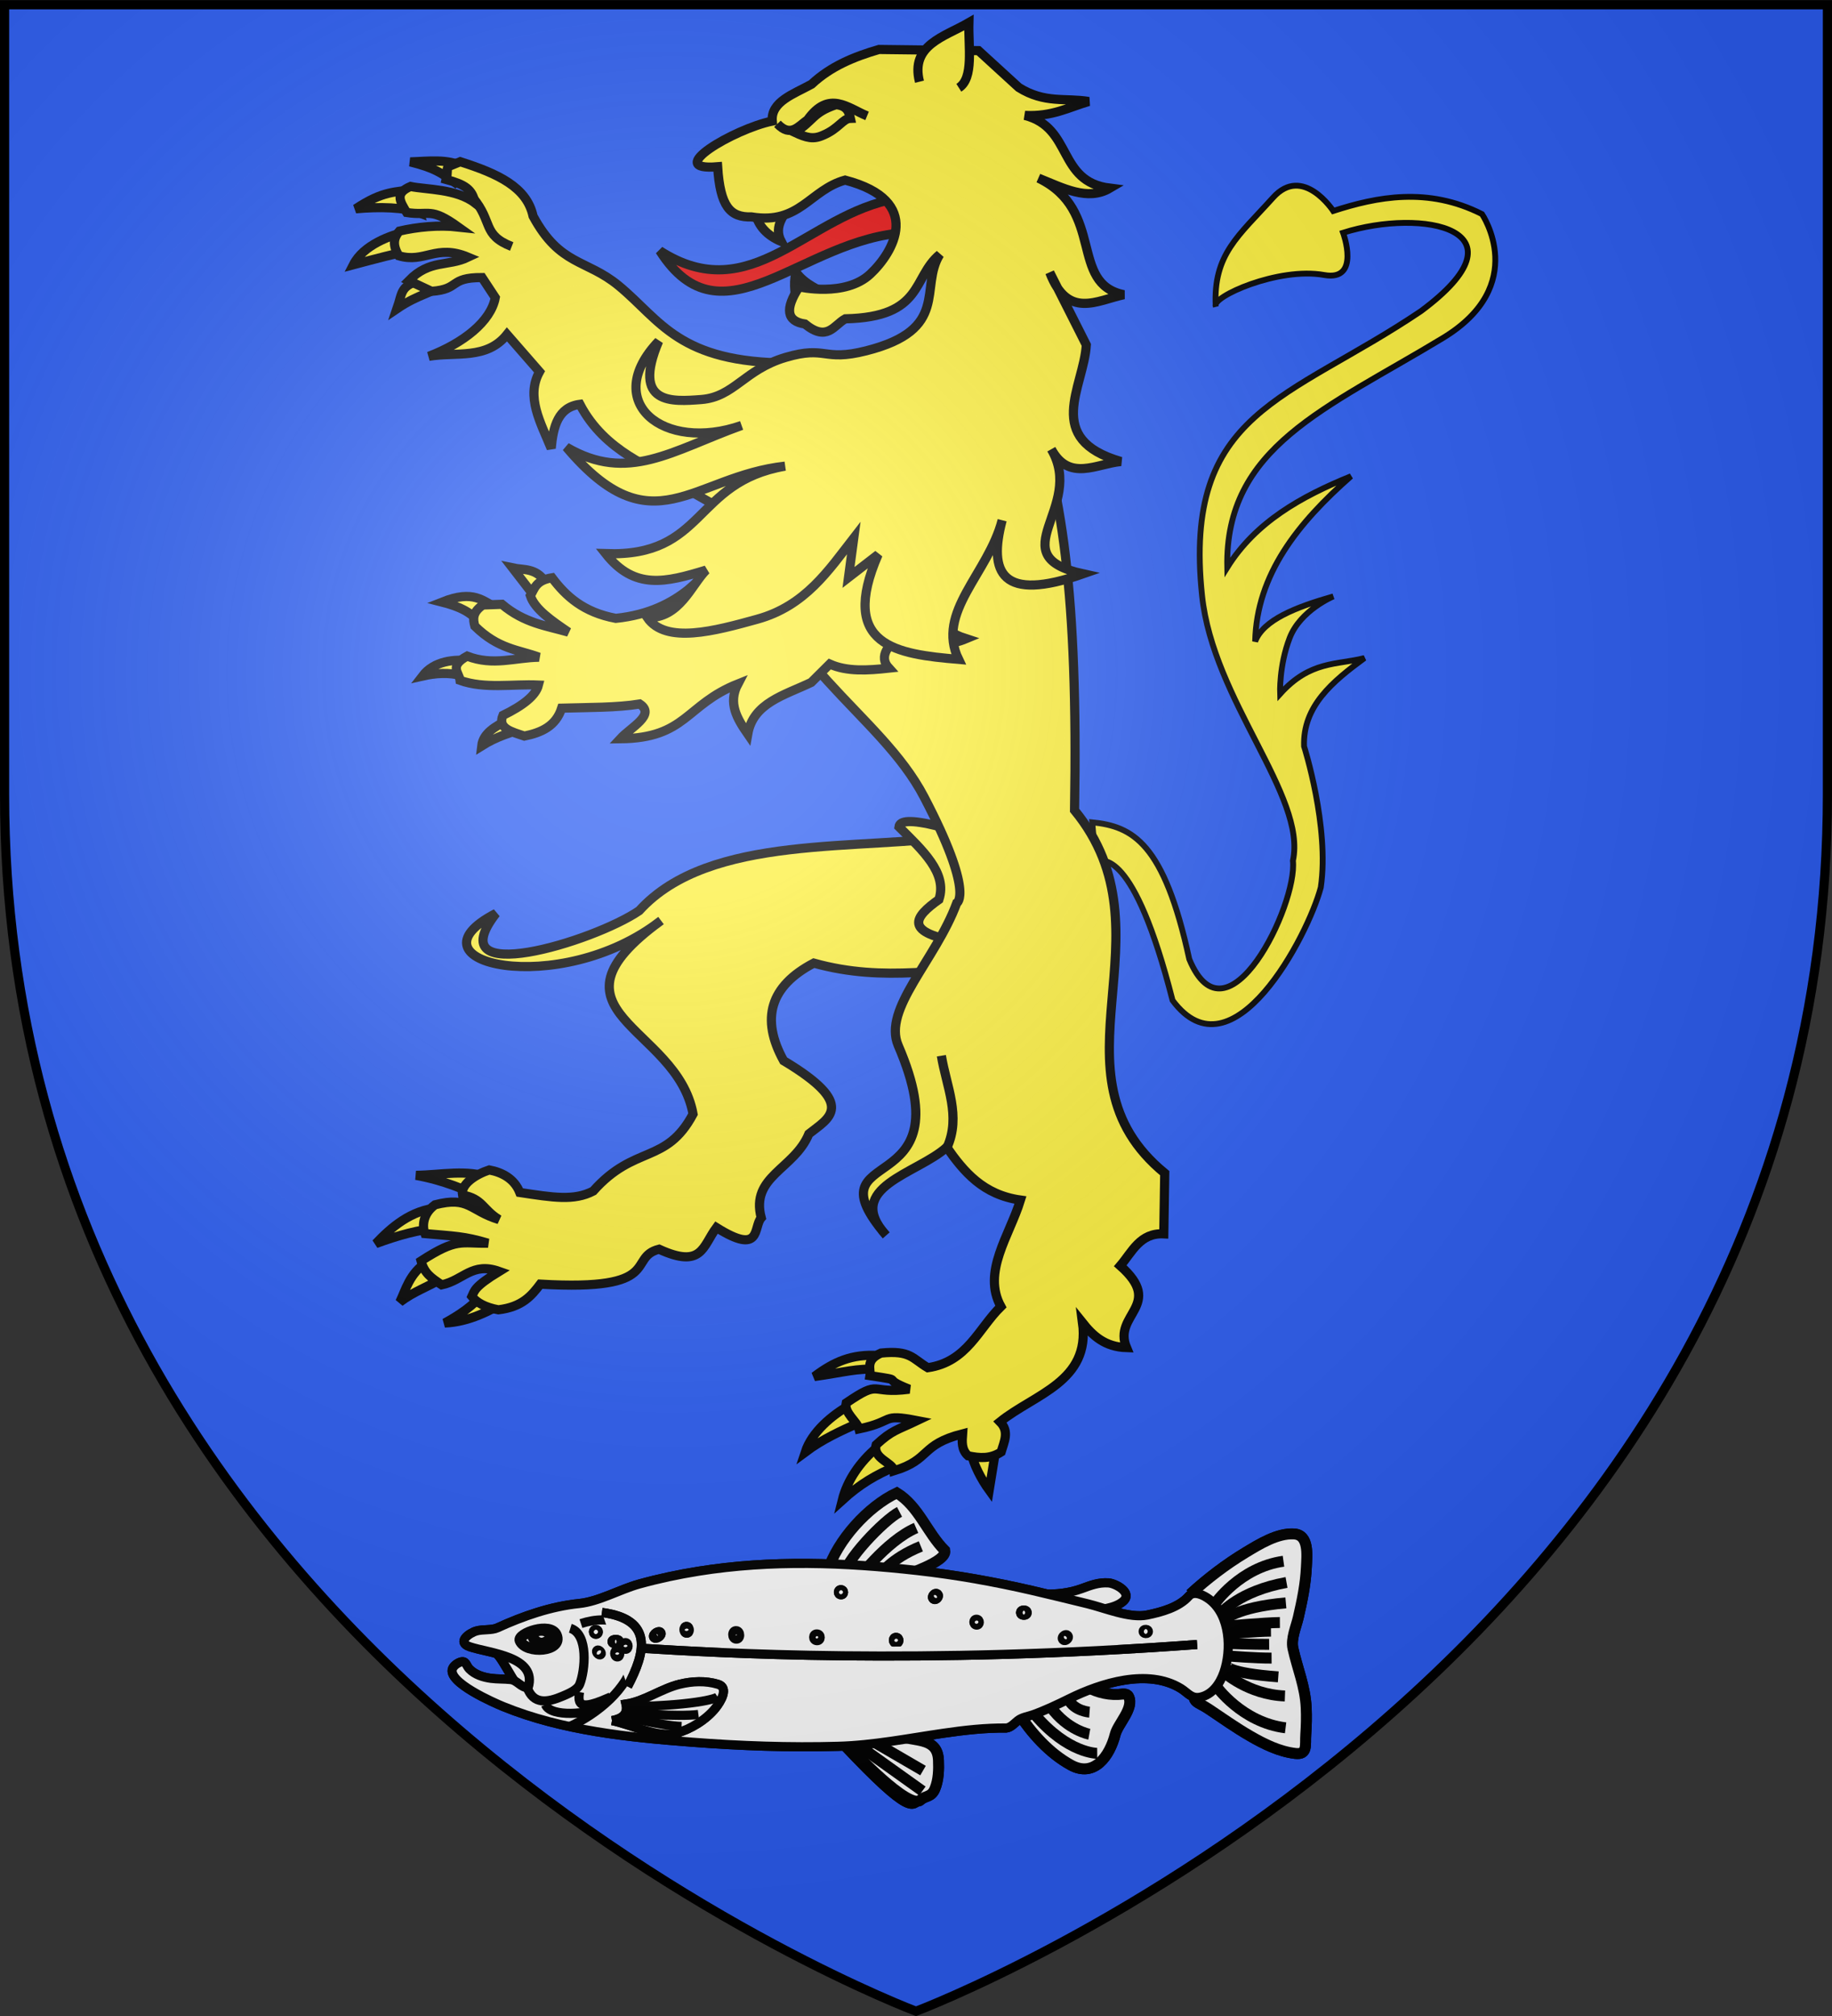
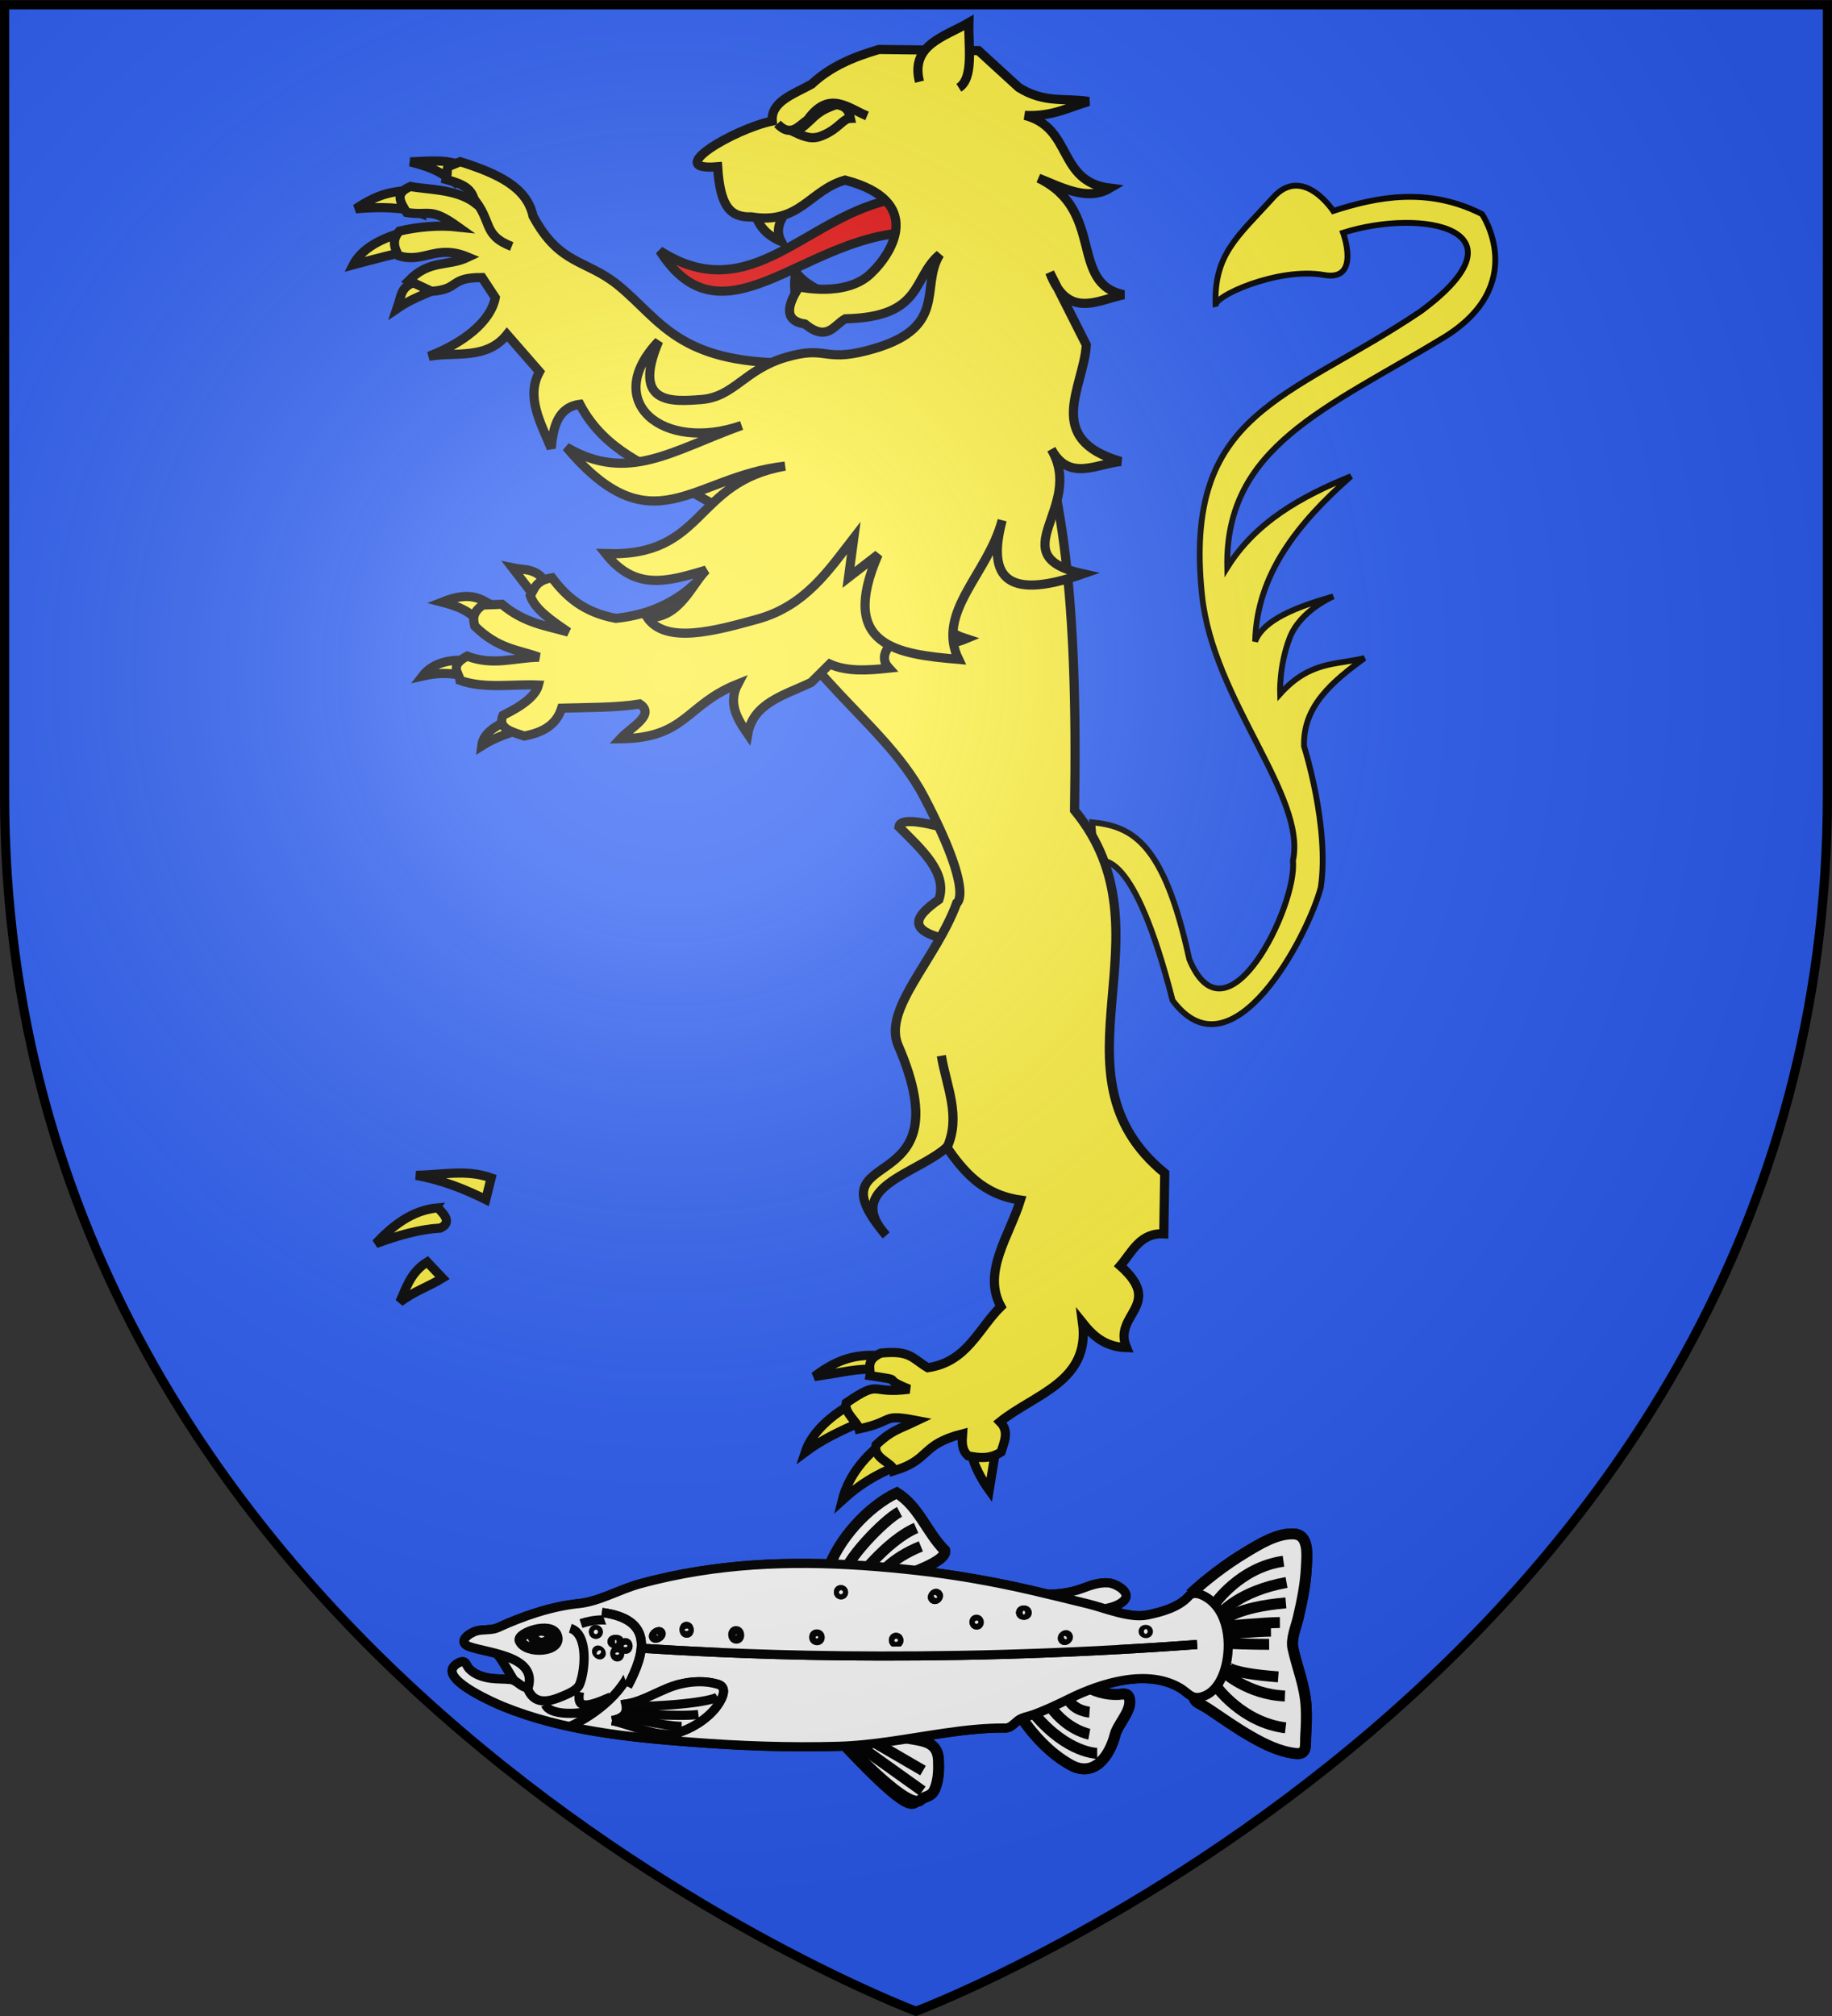
<svg xmlns="http://www.w3.org/2000/svg" xmlns:ns1="http://sodipodi.sourceforge.net/DTD/sodipodi-0.dtd" xmlns:ns2="http://www.inkscape.org/namespaces/inkscape" version="1.1" id="Calque_1" x="0px" y="0px" width="600px" height="660px" viewBox="0 0 600 660" enable-background="new 0 0 600 660" xml:space="preserve">
  <rect x="0" y="0" width="600" height="660" fill="#333333" stroke="none" />
  <path id="shield" fill="#2B5DF2" d="M1.5,1.555h597v258.5c0,286.2-298.5,398.391-298.5,398.391S1.5,546.255,1.5,260.055V1.555z" />
  <g id="Poisson">
    <g ns1:nodetypes="ccccccccccccccccccc">
      <path fill="#FFFFFF" stroke="#000000" stroke-width="3" d="M172.977,552.537c-2.444-0.039-3.542-2.451-5.785-2.693    c-2.121-0.231-4.263-0.107-6.388-0.392c-2.581-0.347-5.228-1.17-7.096-3.079c-1.073-1.098-1.03-2.832-2.906-2.239    c-0.974,0.308-2.182,1.153-2.576,2.098c-1.885,4.504,13.687,11.277,16.628,12.479c19.31,7.858,41.083,10.081,61.699,11.647    c15.932,1.219,32.007,1.809,47.988,1.353c11.544-0.323,23.001-2.616,34.403-4.271c6.845-0.993,13.729-1.784,20.657-1.715    c1.53-0.2,2.63-1.566,3.76-2.453c1.359-1.068,3.381-1.323,4.976-1.896c4.107-1.49,8.056-3.364,11.976-5.299    c10.241-5.057,25.608-9.927,36.401-3.331c2.346,1.435,3.492,3.516,6.459,2.866c3.942-0.857,6.391-4.48,7.649-8.061    c2.588-7.365,2.086-18.719-4.64-23.87c-1.858-1.424-5.107-3.083-6.821-1.147c-3.292,3.713-8.972,5.222-13.604,6.181    c-5.775,1.193-13.892-2.294-19.623-3.682c-6.053-1.469-12.098-2.975-18.163-4.371c-12.396-2.855-24.889-5.087-37.525-6.502    c-23.906-2.682-47.832-3.595-71.672,0.219c-6.563,1.049-13.076,2.428-19.484,4.209c-6.325,1.758-13.168,5.724-19.594,6.372    c-9.209,0.922-18.432,4.13-26.82,7.974c-1.84,0.841-4.801,0.409-6.84,1.012c-2.495,0.734-6.475,3.688-2.23,5.147    C160.189,541.278,176.127,542.2,172.977,552.537" />
    </g>
    <g transform="matrix(1.194,-9.047231e-3,9.047231e-3,1.194,-2.297,-15.551)">
      <g ns1:nodetypes="cccsc">
        <path fill="#FFFFFF" stroke="#000000" stroke-width="3" d="M225.544,445.572c2.754-8.514,11.173-17.671,19.158-21.372     c6.004,3.752,8.211,11,13.052,15.905c0.569,3.171-10.532,6.34-13.528,7.841" />
      </g>
      <g ns1:nodetypes="cc">
        <path fill="#FFFFFF" stroke="#000000" stroke-width="3" d="M229.901,447.227c0.071-4.189,11.16-15.593,15.506-17.808" />
      </g>
      <g ns1:nodetypes="cc">
        <path fill="#FFFFFF" stroke="#000000" stroke-width="3" d="M233.298,448.417c0,0,8.235-11.002,16.619-14.561" />
      </g>
      <g ns1:nodetypes="cc">
        <path fill="#FFFFFF" stroke="#000000" stroke-width="3" d="M239.787,446.753c0,0,3.006-4.509,11.399-7.836" />
      </g>
    </g>
    <g transform="matrix(1.194,-9.047231e-3,9.047231e-3,1.194,96.779,-272.568)">
      <g ns1:nodetypes="czzsc">
        <path fill="#FFFFFF" stroke="#000000" stroke-width="3" d="M61.617,675.817c-3.36,0.599-0.868,4.357,1.672,3.286     C66.575,677.712,64.223,675.363,61.617,675.817" />
      </g>
      <g ns1:nodetypes="cssssss">
        <path fill="#FFFFFF" stroke="#000000" stroke-width="3" d="M56.467,678.552c1.516,3.754,11.831,3.11,9.93-1.476     C64.895,673.445,55.694,676.644,56.467,678.552" />
      </g>
    </g>
    <g ns1:nodetypes="cssc">
      <path fill="#FFFFFF" stroke="#000000" stroke-width="3" d="M162.35,541.125c2.541,1.597,7.981,14.919,10.677,13.294    c6.031-3.63-1.365-14.145-3.898-17.295" />
    </g>
    <g ns1:nodetypes="ccc">
      <path fill="#FFFFFF" stroke="#000000" stroke-width="3" d="M341.566,521.922c4.315,0.043,8.622-0.334,12.696-1.832    c2.936-1.081,5.557-2.093,8.757-1.882c2.325,0.15,8.086,3.221,4.795,6.056c-2.771,2.39-7.542,2.576-10.978,3.287" />
    </g>
    <g transform="matrix(1.194,-9.047231e-3,9.047231e-3,1.194,-2.297,-15.551)">
      <g ns1:nodetypes="cccccccc">
        <path fill="#FFFFFF" stroke="#000000" stroke-width="3" d="M324.979,452.599c4.693-4.239,9.827-8.097,15.262-11.32     c3.782-2.235,8.757-5.289,13.316-4.986c4.183,0.274,3.507,5.81,3.326,9.129c-0.247,4.66-1.238,9.256-2.321,13.778     c-0.618,2.561-2.099,5.819-1.535,8.467c1.19,5.589,3.293,10.469,3.516,16.329c0.09,2.432,0.016,4.873-0.175,7.304     c-0.23,2.9,0.538,5.614-2.925,5.176c-4.394-0.553-8.518-2.64-12.291-4.851c-3.918-2.298-7.602-4.951-11.352-7.509     c-3.01-2.054-4.919-1.81-3.501-5.237c1.044-2.533,5.659-9.781,4.574-12.349C328.909,461.886,326.944,457.242,324.979,452.599" />
      </g>
      <g ns1:nodetypes="cc">
        <path fill="#FFFFFF" stroke="#000000" stroke-width="3" d="M330.583,453.943c0,0,5.038-10.187,22.165-14.218" />
      </g>
      <g ns1:nodetypes="cc">
        <path fill="#FFFFFF" stroke="#000000" stroke-width="3" d="M331.701,455.284c0,0,6.94-9.962,18.917-11.529" />
      </g>
      <g ns1:nodetypes="cc">
        <path fill="#FFFFFF" stroke="#000000" stroke-width="3" d="M332.821,456.853c0,0,4.031-8.17,18.919-10.969" />
      </g>
      <g ns1:nodetypes="cc">
        <path fill="#FFFFFF" stroke="#000000" stroke-width="3" d="M334.055,459.871c0,0,3.246-3.579,17.131-4.697" />
      </g>
      <g ns1:nodetypes="cc">
        <path fill="#FFFFFF" stroke="#000000" stroke-width="3" d="M333.377,457.862c0,0,5.038-6.049,18.029-8.281" />
      </g>
      <g ns1:nodetypes="cc">
        <path fill="#FFFFFF" stroke="#000000" stroke-width="3" d="M333.711,459.208c0,0,6.723-6.273,16.801-6.718" />
      </g>
      <g ns1:nodetypes="cc">
        <path fill="#FFFFFF" stroke="#000000" stroke-width="3" d="M334.608,461.442c0,0,10.751-0.895,14.892-0.892" />
      </g>
      <g ns1:nodetypes="cc">
        <path fill="#FFFFFF" stroke="#000000" stroke-width="3" d="M334.502,460.887c0,0,0.333-2.018,14.217-3.136" />
      </g>
      <g ns1:nodetypes="cc">
        <path fill="#FFFFFF" stroke="#000000" stroke-width="3" d="M330.806,479.247c0,0,5.036,10.183,22.169,14.216" />
      </g>
      <g ns1:nodetypes="cc">
        <path fill="#FFFFFF" stroke="#000000" stroke-width="3" d="M331.927,477.897c0,0,6.937,9.966,18.92,11.533" />
      </g>
      <g ns1:nodetypes="cc">
        <path fill="#FFFFFF" stroke="#000000" stroke-width="3" d="M333.049,476.336c0,0,4.028,8.165,18.913,10.968" />
      </g>
      <g ns1:nodetypes="cc">
        <path fill="#FFFFFF" stroke="#000000" stroke-width="3" d="M334.269,473.309c0,0,3.252,3.586,17.139,4.706" />
      </g>
      <g ns1:nodetypes="cc">
        <path fill="#FFFFFF" stroke="#000000" stroke-width="3" d="M333.601,475.324c0,0,5.035,6.046,18.023,8.284" />
      </g>
      <g ns1:nodetypes="cc">
        <path fill="#FFFFFF" stroke="#000000" stroke-width="3" d="M333.938,473.981c0,0,6.716,6.269,16.798,6.717" />
      </g>
      <g ns1:nodetypes="cc">
        <path fill="#FFFFFF" stroke="#000000" stroke-width="3" d="M334.837,471.744c0,0,10.747,0.896,14.889,0.896" />
      </g>
      <g ns1:nodetypes="cc">
        <path fill="#FFFFFF" stroke="#000000" stroke-width="3" d="M334.723,472.303c0,0,0.342,2.011,14.221,3.134" />
      </g>
      <g ns1:nodetypes="cc">
        <path fill="#FFFFFF" stroke="#000000" stroke-width="3" d="M335.169,469.617c0,0,7.838,0.673,11.979,0.671" />
      </g>
      <g ns1:nodetypes="cc">
        <path fill="#FFFFFF" stroke="#000000" stroke-width="3" d="M335.056,463.569c0,0,7.84-0.668,11.98-0.671" />
      </g>
      <g ns1:nodetypes="cc">
        <path fill="#FFFFFF" stroke="#000000" stroke-width="3" d="M335.096,466.171c0,0,7.278,0.337,11.417,0.337" />
      </g>
      <g ns1:nodetypes="cc">
        <path fill="#FFFFFF" stroke="#000000" stroke-width="3" d="M335.098,464.59c0,0,7.268,0.338,11.417,0.335" />
      </g>
      <g ns1:nodetypes="cc">
        <path fill="#FFFFFF" stroke="#000000" stroke-width="3" d="M335.173,467.913c0,0,7.276,0.338,11.416,0.334" />
      </g>
    </g>
    <g transform="matrix(1.194,-9.047231e-3,9.047231e-3,1.194,-2.297,-15.551)">
      <g ns1:nodetypes="ccsccc">
        <path fill="#FFFFFF" stroke="#000000" stroke-width="3" d="M277.511,484.729c3.618,5.624,8.478,11.172,14.37,14.46     c6.332,3.539,10.65-2.3,12.231-8.355c0.741-2.842,5.319-7.142,3.723-10.322c-0.503-1.005-1.846-0.604-2.783-0.572     c-3.538,0.137-6.853-0.959-9.845-2.823" />
      </g>
      <g ns1:nodetypes="cc">
        <path fill="#FFFFFF" stroke="#000000" stroke-width="3" d="M282.104,485.289c8.96,10.749,17.023,10.746,17.023,10.746" />
      </g>
      <g ns1:nodetypes="cc">
        <path fill="#FFFFFF" stroke="#000000" stroke-width="3" d="M279.642,485.959c10.971,12.202,17.126,12.875,17.126,12.875" />
      </g>
      <g ns1:nodetypes="cc">
        <path fill="#FFFFFF" stroke="#000000" stroke-width="3" d="M284.35,484.281c5.489,7.612,13.211,9.182,13.211,9.182" />
      </g>
      <g ns1:nodetypes="cc">
        <path fill="#FFFFFF" stroke="#000000" stroke-width="3" d="M286.478,483.271c4.585,6.384,10.519,7.504,10.519,7.504" />
      </g>
      <g ns1:nodetypes="cc">
        <path fill="#FFFFFF" stroke="#000000" stroke-width="3" d="M289.387,482.154c3.244,4.59,7.719,6.154,7.719,6.154" />
      </g>
      <g ns1:nodetypes="cc">
        <path fill="#FFFFFF" stroke="#000000" stroke-width="3" d="M291.403,481.26c1.562,3.136,5.709,3.469,5.709,3.469" />
      </g>
      <g ns1:nodetypes="cc">
        <path fill="#FFFFFF" stroke="#000000" stroke-width="3" d="M293.861,479.8c1.006,1.906,3.915,2.13,3.915,2.13" />
      </g>
    </g>
    <g transform="matrix(1.194,-9.047231e-3,9.047231e-3,1.194,-2.297,-15.551)">
      <g ns1:nodetypes="cc">
        <path fill="#FFFFFF" stroke="#000000" stroke-width="3" d="M229.936,493.351c17.909,19.251,19.036,17.126,20.15,13.882" />
      </g>
      <g ns1:nodetypes="cccsc">
        <path fill="#FFFFFF" stroke="#000000" stroke-width="3" d="M231.052,493.795c1.328,1.318,16.314,17.496,19.485,14.674     c1.451-1.291,2.991-0.652,4.004-3.056c1.014-2.413,1.12-5.21,1.029-7.796c-0.206-6.029-5.579-5.204-10.631-6.618" />
      </g>
      <g>
        <line fill="#FFFFFF" stroke="#000000" stroke-width="3" x1="233.968" y1="493.57" x2="251.095" y2="505.997" />
      </g>
      <g ns1:nodetypes="cc">
        <line fill="#FFFFFF" stroke="#000000" stroke-width="3" x1="235.981" y1="493.011" x2="251.323" y2="503.423" />
      </g>
      <g ns1:nodetypes="cc">
        <line fill="#FFFFFF" stroke="#000000" stroke-width="3" x1="238.45" y1="492.791" x2="251.316" y2="500.402" />
      </g>
      <g ns1:nodetypes="cc">
        <line fill="#FFFFFF" stroke="#000000" stroke-width="3" x1="241.351" y1="492.567" x2="250.085" y2="496.822" />
      </g>
    </g>
    <g ns1:nodetypes="csc">
      <path fill="#FFFFFF" stroke="#000000" stroke-width="3" d="M190.264,531.533c9.707-3.215,19.447-0.189,17.363,11.603    c-1.734,9.764-12.306,18.127-20.898,22.021" />
    </g>
    <g ns1:nodetypes="cccc">
      <path fill="#FFFFFF" stroke="#000000" stroke-width="3" d="M186.785,533.075c6.038,1.852,4.86,13.929,3.065,18.334    c-0.788,1.933-3.919,3.173-5.632,3.9c-4.929,2.105-9.527,2.803-11.553-2.854" />
    </g>
    <g ns1:nodetypes="cc">
      <path fill="#FFFFFF" stroke="#000000" stroke-width="3" d="M205.046,549.288c-4.521,1.638-16.24,8.859-15.81,2.995" />
    </g>
    <g ns1:nodetypes="cc">
      <path fill="#FFFFFF" stroke="#000000" stroke-width="3" d="M199.992,555.559c-8.286,3.652-11.182,3.79-10.183-1.607" />
    </g>
    <g ns1:nodetypes="cc">
      <path fill="#FFFFFF" stroke="#000000" stroke-width="3" d="M178.656,558.107c1.727,4.23,14.66,2.982,17.573,0.878" />
    </g>
    <g ns1:nodetypes="cc">
      <path fill="#FFFFFF" stroke="#000000" stroke-width="3" d="M175.425,556.709c6.165,3.264,11.536,2.661,14.449,0.558" />
    </g>
    <g ns1:nodetypes="cc">
      <path fill="#FFFFFF" stroke="#000000" stroke-width="3" d="M166.369,559.307c7.094,0.606,10.87,2.498,13.784,0.395" />
    </g>
    <g transform="matrix(0,-1,1,0,-12.498,300.402)">
      <g ns1:nodetypes="cssc">
        <path fill="#FFFFFF" stroke="#000000" stroke-width="3" d="M-240.723,174.849c-1.597,2.541-14.919,7.981-13.294,10.677     c3.63,6.031,14.145-1.365,17.295-3.898" />
      </g>
      <g ns1:nodetypes="ccc">
        <path fill="#FFFFFF" stroke="#000000" stroke-width="3" d="M-221.52,354.064c-0.043,4.315,0.334,8.622,1.832,12.696     c1.081,2.936,2.093,5.557,1.882,8.757c-0.15,2.325-3.221,8.086-6.056,4.795c-2.39-2.771-2.576-7.542-3.287-10.978" />
      </g>
      <g transform="matrix(9.047231e-3,1.194,-1.194,9.047231e-3,315.953,10.202)">
        <g ns1:nodetypes="cccccccc">
          <path fill="#FFFFFF" stroke="#000000" stroke-width="3" d="M324.979,452.599c4.693-4.239,9.827-8.097,15.262-11.32      c3.782-2.235,8.757-5.289,13.316-4.986c4.183,0.274,3.507,5.81,3.326,9.129c-0.247,4.66-1.238,9.256-2.321,13.778      c-0.618,2.561-2.099,5.819-1.535,8.467c1.19,5.589,3.293,10.469,3.516,16.329c0.09,2.432,0.016,4.873-0.175,7.304      c-0.23,2.9,0.538,5.614-2.925,5.176c-4.394-0.553-8.518-2.64-12.291-4.851c-3.918-2.298-7.602-4.951-11.352-7.509      c-3.01-2.054-4.919-1.81-3.501-5.237c1.044-2.533,5.659-9.781,4.574-12.349C328.909,461.886,326.944,457.242,324.979,452.599" />
        </g>
        <g ns1:nodetypes="cc">
          <path fill="#FFFFFF" stroke="#000000" stroke-width="3" d="M331.701,455.285c0,0,6.94-9.962,18.917-11.529" />
        </g>
        <g ns1:nodetypes="cc">
          <path fill="#FFFFFF" stroke="#000000" stroke-width="3" d="M334.055,459.871c0,0,3.246-3.579,17.131-4.697" />
        </g>
        <g ns1:nodetypes="cc">
          <path fill="#FFFFFF" stroke="#000000" stroke-width="3" d="M333.377,457.862c0,0,5.038-6.049,18.029-8.281" />
        </g>
        <g ns1:nodetypes="cc">
          <path fill="#FFFFFF" stroke="#000000" stroke-width="3" d="M334.608,461.442c0,0,10.751-0.895,14.892-0.892" />
        </g>
        <g ns1:nodetypes="cc">
          <path fill="#FFFFFF" stroke="#000000" stroke-width="3" d="M331.927,477.897c0,0,6.937,9.966,18.92,11.533" />
        </g>
        <g ns1:nodetypes="cc">
          <path fill="#FFFFFF" stroke="#000000" stroke-width="3" d="M333.938,473.981c0,0,6.716,6.269,16.798,6.717" />
        </g>
        <g ns1:nodetypes="cc">
          <path fill="#FFFFFF" stroke="#000000" stroke-width="3" d="M334.723,472.303c0,0,0.342,2.011,14.221,3.134" />
        </g>
        <g ns1:nodetypes="cc">
-           <path fill="#FFFFFF" stroke="#000000" stroke-width="3" d="M335.169,469.617c0,0,7.838,0.673,11.979,0.671" />
-         </g>
+           </g>
        <g ns1:nodetypes="cc">
          <path fill="#FFFFFF" stroke="#000000" stroke-width="3" d="M335.056,463.569c0,0,7.84-0.668,11.98-0.671" />
        </g>
        <g ns1:nodetypes="cc">
          <path fill="#FFFFFF" stroke="#000000" stroke-width="3" d="M335.096,466.171c0,0,7.278,0.337,11.417,0.337" />
        </g>
      </g>
      <g transform="matrix(9.047231e-3,1.194,-1.194,9.047231e-3,315.953,10.202)">
        <g ns1:nodetypes="ccsccc">
          <path fill="#FFFFFF" stroke="#000000" stroke-width="3" d="M277.511,484.729c3.618,5.624,8.478,11.172,14.37,14.46      c6.332,3.539,10.65-2.3,12.231-8.355c0.741-2.842,5.319-7.142,3.723-10.322c-0.503-1.005-1.846-0.604-2.783-0.572      c-3.538,0.137-6.853-0.959-9.845-2.823" />
        </g>
        <g ns1:nodetypes="cc">
          <path fill="#FFFFFF" stroke="#000000" stroke-width="3" d="M282.104,485.289c8.96,10.749,17.023,10.746,17.023,10.746" />
        </g>
        <g ns1:nodetypes="cc">
          <path fill="#FFFFFF" stroke="#000000" stroke-width="3" d="M286.478,483.271c4.585,6.384,10.519,7.504,10.519,7.504" />
        </g>
        <g ns1:nodetypes="cc">
          <path fill="#FFFFFF" stroke="#000000" stroke-width="3" d="M291.403,481.26c1.562,3.136,5.709,3.469,5.709,3.469" />
        </g>
      </g>
      <g transform="matrix(9.047231e-3,1.194,-1.194,9.047231e-3,315.953,10.202)">
        <g ns1:nodetypes="cc">
          <path fill="#FFFFFF" stroke="#000000" stroke-width="3" d="M229.936,493.351c17.909,19.251,19.036,17.126,20.15,13.882" />
        </g>
        <g ns1:nodetypes="cccsc">
          <path fill="#FFFFFF" stroke="#000000" stroke-width="3" d="M231.052,493.795c1.328,1.318,16.314,17.496,19.485,14.674      c1.451-1.291,2.991-0.652,4.004-3.056c1.014-2.413,1.12-5.21,1.029-7.796c-0.206-6.029-5.579-5.204-10.631-6.618" />
        </g>
        <g>
          <line fill="#FFFFFF" stroke="#000000" stroke-width="3" x1="233.968" y1="493.57" x2="251.095" y2="505.997" />
        </g>
        <g ns1:nodetypes="cc">
          <line fill="#FFFFFF" stroke="#000000" stroke-width="3" x1="238.45" y1="492.791" x2="251.316" y2="500.402" />
        </g>
      </g>
      <g ns1:nodetypes="ccccccccccccccccccc">
        <path fill="#FFFFFF" stroke="#000000" stroke-width="3" d="M-252.135,185.476c0.039-2.444,2.451-3.542,2.693-5.785     c0.231-2.121,0.107-4.263,0.392-6.388c0.347-2.581,1.17-5.228,3.079-7.096c1.098-1.073,2.832-1.03,2.239-2.906     c-0.308-0.974-1.153-2.182-2.098-2.576c-4.504-1.885-11.277,13.687-12.479,16.628c-7.858,19.31-10.081,41.083-11.647,61.699     c-1.219,15.932-1.809,32.007-1.353,47.988c0.323,11.544,2.616,23.001,4.271,34.403c0.993,6.845,1.784,13.729,1.715,20.657     c0.2,1.53,1.566,2.63,2.453,3.76c1.068,1.359,1.323,3.381,1.896,4.976c1.49,4.107,3.364,8.056,5.299,11.976     c5.057,10.241,9.927,25.608,3.331,36.401c-1.435,2.346-3.516,3.492-2.866,6.459c0.857,3.942,4.48,6.391,8.061,7.649     c7.365,2.588,18.719,2.086,23.87-4.64c1.424-1.858,3.083-5.107,1.147-6.821c-3.713-3.292-5.222-8.972-6.181-13.604     c-1.193-5.775,2.294-13.892,3.682-19.623c1.469-6.053,2.975-12.098,4.371-18.163c2.855-12.396,5.087-24.889,6.502-37.525     c2.682-23.906,3.595-47.832-0.219-71.672c-1.049-6.563-2.428-13.076-4.209-19.484c-1.758-6.325-5.724-13.168-6.372-19.594     c-0.922-9.209-4.13-18.432-7.974-26.82c-0.841-1.84-0.409-4.801-1.012-6.84c-0.734-2.495-3.688-6.475-5.147-2.23     C-240.876,172.687-241.798,188.625-252.135,185.476" />
      </g>
      <g ns1:nodetypes="csc">
        <path fill="#FFFFFF" stroke="#000000" stroke-width="3" d="M-231.131,202.763c3.215,9.707,0.189,19.447-11.603,17.363     c-9.764-1.734-18.127-12.306-22.021-20.898" />
      </g>
      <g ns1:nodetypes="cccc">
        <path fill="none" stroke="#000000" stroke-width="3" d="M-232.673,199.283c-1.852,6.038-13.929,4.86-18.334,3.065     c-1.933-0.788-3.173-3.919-3.9-5.632c-2.105-4.929-2.803-9.527,2.854-11.553" />
      </g>
      <g ns1:nodetypes="cc">
        <path fill="#FFFFFF" stroke="#000000" stroke-width="3" d="M-255.157,212.491c-3.652-8.286-3.79-11.182,1.607-10.183" />
      </g>
      <g ns1:nodetypes="cc">
        <path fill="none" stroke="#000000" stroke-width="3" d="M-257.705,191.154c-4.23,1.727-2.982,14.66-0.878,17.573" />
      </g>
      <g ns1:nodetypes="cc">
        <path fill="#FFFFFF" stroke="#000000" stroke-width="3" d="M-251.709,218.042c11.098,5.861,21.985,8.623,24.22-8.41" />
      </g>
      <g ns2:transform-center-x="-0.010136557" ns2:transform-center-y="0.46446398">
        <path fill="#FFFFFF" stroke="#000000" stroke-width="3" d="M-234.128,228.944c-0.999,0.5-2.486-1.828-1.447-2.356     C-234.578,226.094-233.081,228.416-234.128,228.944" />
      </g>
      <g ns2:transform-center-x="-0.39779145" ns2:transform-center-y="0.19087565">
        <path fill="#FFFFFF" stroke="#000000" stroke-width="3" d="M-232.058,237.397c-0.097,1.073-2.3,1.093-2.198-0.04     C-234.176,236.268-231.969,236.262-232.058,237.397" />
      </g>
      <g ns2:transform-center-x="-0.54544017" ns2:transform-center-y="0.239971">
        <path fill="#FFFFFF" stroke="#000000" stroke-width="3" d="M-233.449,253.645c-0.112,1.467-2.883,1.481-2.766-0.058     C-236.103,252.116-233.346,252.105-233.449,253.645" />
      </g>
      <g ns2:transform-center-x="-0.53408429" ns2:transform-center-y="0.19087589">
        <path fill="#FFFFFF" stroke="#000000" stroke-width="3" d="M-234.525,280.09c-0.083,1.406-2.279,1.383-2.196-0.07     C-236.638,278.607-234.441,278.637-234.525,280.09" />
      </g>
      <g ns2:transform-center-x="-0.44322412" ns2:transform-center-y="0.16632572">
        <path fill="#FFFFFF" stroke="#000000" stroke-width="3" d="M-235.645,306.024c-0.085,1.177-1.993,1.17-1.922-0.058     C-237.485,304.796-235.576,304.807-235.645,306.024" />
      </g>
      <g ns2:transform-center-x="-0.46018876" ns2:transform-center-y="-0.34573834">
        <path fill="#FFFFFF" stroke="#000000" stroke-width="3" d="M-221.71,318.225c1.102,0.94-0.002,2.215-1.1,1.275     C-223.89,318.551-222.807,317.292-221.71,318.225" />
      </g>
      <g ns2:transform-center-x="-0.44322412" ns2:transform-center-y="0.16632572">
        <path fill="#FFFFFF" stroke="#000000" stroke-width="3" d="M-229.707,332.373c-0.071,1.162-1.985,1.151-1.915-0.059     C-231.539,331.145-229.623,331.157-229.707,332.373" />
      </g>
      <g ns2:transform-center-x="-0.56079996" ns2:transform-center-y="0.12964213">
        <path fill="#FFFFFF" stroke="#000000" stroke-width="3" d="M-226.709,347.824c-0.011,1.447-1.705,1.435-1.679-0.013     C-228.377,346.375-226.683,346.387-226.709,347.824" />
      </g>
      <g ns2:transform-center-x="-0.50912986" ns2:transform-center-y="-0.26850223">
        <path fill="#FFFFFF" stroke="#000000" stroke-width="3" d="M-235.08,360.86c0.923,1.112-0.354,2.181-1.286,1.089     C-237.307,360.85-236.014,359.768-235.08,360.86" />
      </g>
      <g ns2:transform-center-x="-0.44322412" ns2:transform-center-y="0.12004011">
        <path fill="#FFFFFF" stroke="#000000" stroke-width="3" d="M-233.023,387.776c-0.054,1.142-1.437,1.111-1.381-0.046     C-234.364,386.574-232.981,386.626-233.023,387.776" />
      </g>
      <g ns2:transform-center-x="-0.39779145" ns2:transform-center-y="0.19087565">
        <path fill="#FFFFFF" stroke="#000000" stroke-width="3" d="M-239.85,214.673c-0.099,1.082-2.286,1.096-2.198-0.041     C-241.964,213.547-239.76,213.537-239.85,214.673" />
      </g>
      <g ns2:transform-center-x="0.19595" ns2:transform-center-y="0.33753456">
        <path fill="#FFFFFF" stroke="#000000" stroke-width="3" d="M-237.071,215.394c-0.976-0.045-0.909-2.513,0.077-2.453     C-236.019,213-236.082,215.453-237.071,215.394" />
      </g>
      <g ns2:transform-center-x="0.13329611" ns2:transform-center-y="0.27209416">
        <path fill="#FFFFFF" stroke="#000000" stroke-width="3" d="M-239.883,208.041c-0.491-0.627-1.886,0.609-1.401,1.212     C-240.795,209.876-239.394,208.645-239.883,208.041" />
      </g>
      <g ns2:transform-center-x="-0.39779145" ns2:transform-center-y="0.19087565">
        <path fill="#FFFFFF" stroke="#000000" stroke-width="3" d="M-237.353,217.391c-0.084,1.082-2.289,1.1-2.2-0.042     C-239.47,216.274-237.267,216.257-237.353,217.391" />
      </g>
      <g ns2:transform-center-x="-0.4216507" ns2:transform-center-y="0.14458684">
        <path fill="#FFFFFF" stroke="#000000" stroke-width="3" d="M-220.032,287.953c-0.068,1.104-1.723,1.092-1.666-0.049     C-221.645,286.798-219.96,286.81-220.032,287.953" />
      </g>
      <g ns2:transform-center-x="-0.39779145" ns2:transform-center-y="0.13301472">
        <path fill="#FFFFFF" stroke="#000000" stroke-width="3" d="M-233.086,207.673c-0.054,1.047-1.586,1.026-1.531-0.047     C-234.567,206.581-233.031,206.599-233.086,207.673" />
      </g>
      <g ns1:nodetypes="ccccc">
        <path fill="#FFFFFF" stroke="#000000" stroke-width="3" d="M-262.898,212.927c0.613,3.272,2.057,5.359,5.419,4.588     c0.905,6.067,5.029,11.567,6.495,17.564c1.004,4.131,1.212,8.474-0.023,12.576c-1.093,3.64-5.64,0.901-7.818-0.861     c-3.809-3.082-6.852-8.05-8.173-12.769C-268.721,227.859-264.057,219.032-262.898,212.927" />
      </g>
      <g ns1:nodetypes="cc">
        <path fill="#FFFFFF" stroke="#000000" stroke-width="3" d="M-258.402,217.781c0.582,25.787,3.216,29.777,3.216,29.777" />
      </g>
      <g ns1:nodetypes="cc">
        <path fill="#FFFFFF" stroke="#000000" stroke-width="3" d="M-259.506,217.892c0,0-0.84,15.114,1.123,27.396" />
      </g>
      <g ns1:nodetypes="cc">
        <path fill="#FFFFFF" stroke="#000000" stroke-width="3" d="M-260.377,217.497c0,0-1.362,16.994-0.511,23.737" />
      </g>
      <g ns1:nodetypes="cc">
        <path fill="#FFFFFF" stroke="#000000" stroke-width="3" d="M-261.384,216.633c0,0-3.141,11.933-3.418,19.085" />
      </g>
      <g ns1:nodetypes="cc">
        <path fill="#FFFFFF" stroke="#000000" stroke-width="3" d="M-260.912,216.901c0,0-2.443,16.334-2.335,21.408" />
      </g>
      <g ns1:nodetypes="cc">
        <path fill="#FFFFFF" stroke="#000000" stroke-width="3" d="M-262.059,216.043c0,0-3.294,9.457-3.849,14.871" />
      </g>
      <g ns1:nodetypes="cc">
        <path fill="#FFFFFF" stroke="#000000" stroke-width="3" d="M-257.734,217.638c2.341,20.498,5.946,29.293,5.946,29.293" />
      </g>
      <g ns1:nodetypes="cc">
        <path fill="#FFFFFF" stroke="#000000" stroke-width="3" d="M-239.223,222.846c-1.513,24.392-5.454,90.639,1.248,181.729" />
      </g>
      <g transform="matrix(9.047231e-3,1.194,-1.194,9.047231e-3,572.97,109.277)">
        <g ns1:nodetypes="csssss">
          <path fill="#FFFFFF" stroke="#000000" stroke-width="3" d="M56.467,678.552c1.519,3.734,11.836,3.12,9.93-1.476      C64.895,673.445,55.694,676.644,56.467,678.552" />
        </g>
        <g ns1:nodetypes="czzsc">
          <path fill="#FFFFFF" stroke="#000000" stroke-width="3" d="M61.617,675.817c-3.36,0.599-0.868,4.357,1.672,3.286      C66.575,677.712,64.223,675.363,61.617,675.817" />
        </g>
      </g>
    </g>
    <g ns1:nodetypes="cc">
      <path fill="none" stroke="#000000" stroke-width="3" d="M205.544,552.111c5.861-11.098,8.623-21.985-8.41-24.22" />
    </g>
    <g ns2:transform-center-x="-0.010136557" ns2:transform-center-y="0.46446398">
      <path fill="#FFFFFF" stroke="#000000" stroke-width="3" d="M216.446,534.53c0.5,0.999-1.828,2.486-2.356,1.447    C213.595,534.979,215.918,533.483,216.446,534.53" />
    </g>
    <g ns2:transform-center-x="-0.39779145" ns2:transform-center-y="0.19087565">
      <path fill="#FFFFFF" stroke="#000000" stroke-width="3" d="M224.899,532.46c1.073,0.097,1.093,2.3-0.04,2.198    C223.769,534.578,223.764,532.371,224.899,532.46" />
    </g>
    <g ns2:transform-center-x="-0.44322412" ns2:transform-center-y="0.16632572">
      <path fill="#FFFFFF" stroke="#000000" stroke-width="3" d="M293.526,536.047c1.177,0.085,1.17,1.993-0.058,1.922    C292.298,537.887,292.309,535.978,293.526,536.047" />
    </g>
    <g ns2:transform-center-x="-0.46018876" ns2:transform-center-y="-0.34573834">
      <path fill="#FFFFFF" stroke="#000000" stroke-width="3" d="M305.726,522.112c0.94-1.102,2.215,0.002,1.275,1.1    C306.052,524.292,304.794,523.209,305.726,522.112" />
    </g>
    <g ns2:transform-center-x="-0.56079996" ns2:transform-center-y="0.12964213">
      <path fill="#FFFFFF" stroke="#000000" stroke-width="3" d="M335.326,527.111c1.447,0.011,1.435,1.705-0.013,1.679    C333.877,528.779,333.888,527.085,335.326,527.111" />
    </g>
    <g ns2:transform-center-x="0.19595" ns2:transform-center-y="0.33753456">
      <path fill="#FFFFFF" stroke="#000000" stroke-width="3" d="M202.895,537.473c-0.045,0.976-2.513,0.909-2.453-0.077    C200.502,536.421,202.954,536.484,202.895,537.473" />
    </g>
    <g ns2:transform-center-x="-0.4216507" ns2:transform-center-y="0.14458684">
      <path fill="#FFFFFF" stroke="#000000" stroke-width="3" d="M275.454,520.434c1.104,0.068,1.092,1.723-0.049,1.666    C274.3,522.047,274.311,520.362,275.454,520.434" />
    </g>
    <g ns2:transform-center-x="-0.39779145" ns2:transform-center-y="0.13301472">
      <path fill="#FFFFFF" stroke="#000000" stroke-width="3" d="M195.175,533.488c1.047,0.054,1.026,1.586-0.047,1.531    C194.083,534.969,194.101,533.433,195.175,533.488" />
    </g>
    <g ns1:nodetypes="ccccc">
      <path fill="#FFFFFF" stroke="#000000" stroke-width="3" d="M200.429,563.3c3.272-0.613,5.359-2.057,4.588-5.419    c6.067-0.905,11.567-5.029,17.564-6.495c4.131-1.004,8.474-1.212,12.576,0.023c3.64,1.093,0.901,5.64-0.861,7.818    c-3.082,3.809-8.05,6.852-12.769,8.173C215.361,569.123,206.534,564.459,200.429,563.3" />
    </g>
    <g ns1:nodetypes="cc">
      <path fill="#FFFFFF" stroke="#000000" stroke-width="3" d="M205.282,558.804c25.787-0.582,29.777-3.216,29.777-3.216" />
    </g>
    <g ns1:nodetypes="cc">
      <path fill="#FFFFFF" stroke="#000000" stroke-width="3" d="M204.998,560.779c0,0,16.994,1.362,23.737,0.511" />
    </g>
    <g ns1:nodetypes="cc">
      <path fill="#FFFFFF" stroke="#000000" stroke-width="3" d="M204.135,561.786c0,0,11.933,3.141,19.085,3.418" />
    </g>
    <g ns1:nodetypes="cc">
      <path fill="#FFFFFF" stroke="#000000" stroke-width="3" d="M210.347,539.625c24.392,1.513,90.639,5.454,181.729-1.248" />
    </g>
  </g>
  <g>
    <g id="g3046-0_1_" transform="matrix(0.626,0.118,-0.118,0.626,33.235,-33.914)">
      <path id="path2030-39_1_" ns2:connector-curvature="0" ns1:nodetypes="ccccccsccccsccscsccscccc" fill="#FCEF3C" stroke="#000000" stroke-width="3" d="    M594.045,392.597c3.223-1.161,17.87-10.675,52.195,62.931c37.847,34.936,62.324-45.696,64.138-71.173    c-1.271-31.442-21.893-69.664-21.893-69.664c-4.493-20.182,8.209-35.414,22.132-50.321c-13.307,6.228-27.154,6.344-39.228,26.156    c0,0-3.266-14.069-0.491-29.168c2.739-15.09,18.115-25.149,18.115-25.149c-18.013,9.021-33.144,18.517-35.216,30.188    c-5.619-34.006,10.323-63.888,32.696-92.559c-23.304,14.995-43.844,32.205-53.836,57.858    c-12.735-60.74,34.765-89.528,87.02-136.341c39.225-35.105,8.063-66.382,8.063-66.382c-29.982-8.732-54.826,1.338-75.455,12.573    c0,0-19.783-20.627-31.704-0.992c-13.818,22.73-24.864,34.266-18.615,60.348c-3.215-4.312,27.877-25.956,51.812-26.144    c19.28-0.159,5.544-23.147,5.544-23.147c37.865-20.276,94.757-19.674,46.785,32.195c-58.501,57.83-110.962,72.869-83.506,164.473    c15.585,52.026,72.034,91.239,71.161,125.249c6.555,21.992-15.366,101.866-42.998,59.601    c-23.904-56.597-41.386-61.621-62.031-59.873L594.045,392.597z" />
    </g>
    <path id="path3249_1_" fill="#FCEF3C" stroke="#000000" stroke-width="3" d="M133.572,75.673   c-5.765,1.342-14.562,4.538-17.849,10.996c7.546-1.991,13.543-3.658,18.868-4.514L133.572,75.673z" />
    <path id="path3247_1_" fill="#FCEF3C" stroke="#000000" stroke-width="3" d="M135.389,62.002c-5.845,1.007-9.896,0.359-18.89,6.355   c7.801-0.718,16.032-0.509,21.008,1.389L135.389,62.002z" />
    <path id="path3245_1_" fill="#FCEF3C" stroke="#000000" stroke-width="3" d="M151.814,54.582   c-5.301-2.698-11.47-1.759-17.454-1.586c7.998,2.003,10.116,3.6,14.422,6.632L151.814,54.582z" />
    <path id="path4220_1_" fill="#FCEF3C" stroke="#000000" stroke-width="3" d="M138.527,91.356c-7.64,2.338-6.552,3.994-8.52,9.711   c7.303-4.966,11.783-5.024,14.886-8.079L138.527,91.356z" />
    <path id="path3243_1_" fill="#FCEF3C" stroke="#000000" stroke-width="3" d="M174.582,70.753c8.809,16.31,17.41,14.04,28,22.745   c13.821,11.367,19.631,25.35,56.069,25.35l-9.977,54.75L219.852,157.3c-5.833-4.491-21.588-8.96-29.933-24.934   c-7.106,0.927-8.75,7.201-9.398,14.423c-3.45-8.427-8.359-16.899-3.821-25.083l-10.649-12.211   c-6.667,8.38-16.795,5.626-25.604,7.153c11.32-4.329,20.314-11.412,21.76-19.213l-4.328-6.575   c-11.042-0.012-7.003,3.82-16.529,4.515l-7.454-3.496c6.841-7.015,12.755-4.515,19.399-7.686   c-10.51-4.399-14.272,2.071-22.687-0.463c-1.968-3.311-1.875-5.672,0.208-8.08c5.822-1.343,12.733-2.062,19.296-1.332   c-9.283-6.643-9.318-3.553-16.911-4.745c-2.454-3.946-3.75-6.378,1.25-8.531c5.012,1.064,15.048,0.718,21.113,5.417   c-0.788-4.56-3.438-6.076-9.434-7.708c1.192-5.069-1.527-3.218,4.607-5.811C163.065,56.852,172.533,61.249,174.582,70.753z" />
-     <path id="path3534_1_" fill="#FCEF3C" stroke="#000000" stroke-width="3" d="M158.204,423.155   c-2.639,4.119-8.392,7.708-12.547,9.977c8.033-0.323,15.001-4.166,20.048-7.048L158.204,423.155z" />
    <path id="path3532_1_" fill="#FCEF3C" stroke="#000000" stroke-width="3" d="M139.915,413.152   c-5.823,3.59-7.131,9.425-8.982,13.128c4.931-3.692,8.959-4.805,13.971-7.85L139.915,413.152z" />
    <path id="path3530_1_" fill="#FCEF3C" stroke="#000000" stroke-width="3" d="M143.619,395.398   c-9.075,0.74-15.557,6.481-20.534,11.725c7.5-2.72,14.052-4.642,21.158-5.082C149.094,399.715,143.399,396.045,143.619,395.398z" />
    <path id="path3528_1_" fill="#FCEF3C" stroke="#000000" stroke-width="3" d="M160.866,385.628   c-8.172-2.916-16.089-0.971-24.609-0.844c9.052,1.654,16.171,4.641,22.838,7.928L160.866,385.628z" />
-     <path id="path3524_1_" fill="#FCEF3C" stroke="#000000" stroke-width="3" d="M315.96,273.397   c-34.413,5.382-83.444-0.787-106.618,24.748c-15.025,10.255-66.07,25.65-46.902,0.879c-31.275,16.206,20.789,28.29,54.033,2.362   c-41.3,30.095,5.29,34.308,10.51,63.338c-8.866,16.598-19.064,9.885-32.699,25.21c-6.273,3.265-13.138,2.108-24.042,0.462   c-1.793-4.522-5.764-6.573-10-7.384c-4.376,1.438-9.423,4.63-8.774,8.218c6.644,1.205,6.541,4.7,11.946,8.034   c-9.631-2.939-9.711-7.708-20.939-4.838c-4.387,3.219-4.063,7.512-3.322,9.423c9.562,0.867,12.825,0.809,20.662,3.147   c-8.901,0.162-10.059-1.852-21.912,5.809c1.031,3.915,3.103,5.418,6.761,7.827c7.153-1.53,9.943-7.547,18.821-4.398   c-8.311,5.069-8.08,6.412-8.936,8.218c1.598,2.014,4.329,3.543,8.67,4.353c7.79-0.928,10.869-4.607,13.727-8.404   c40.744,2.386,28.278-8.751,38.904-11.437c14.133,6.458,14.236-0.926,18.798-7.083c14.931,9.342,11.992-0.208,14.666-3.194   c-3.611-13.635,10.799-15.857,15.603-27.48c6.493-5.162,16.031-9.398-8.276-23.959c-7.558-13.705-4.48-24.423,9.885-31.947   c23.774,6.62,42.666,1.134,64.01,1.713L315.96,273.397z" />
    <path id="path3526_1_" fill="#FCEF3C" stroke="#000000" stroke-width="3" d="M294.418,270.688   c7.594,7.582,15.961,15.07,13.091,23.797c-7.928,5.649-12.258,10.95,7.907,14.029l7.765-19.885l-15.822-18.127   C298.099,268.188,294.673,268.674,294.418,270.688z" />
    <path id="path3536_1_" fill="#FCEF3C" stroke="#000000" stroke-width="3" d="M287.577,443.758   c-8.624-0.487-14.41,2.037-20.87,6.897c9.932-1.411,13.902-2.776,20.673-2.325L287.577,443.758z" />
    <path id="path3538_1_" fill="#FCEF3C" stroke="#000000" stroke-width="3" d="M278.168,460.068   c-5.719,3.298-12.248,8.667-14.435,15.313c5.834-4.353,11.865-7.014,17.281-9.445L278.168,460.068z" />
    <path id="path3540_1_" fill="#FCEF3C" stroke="#000000" stroke-width="3" d="M287.219,473.877   c-5.568,4.699-9.747,10.742-11.367,17.247c5.88-5.349,11.065-8.312,17.525-11.044L287.219,473.877z" />
    <path id="path3542_1_" fill="#FCEF3C" stroke="#000000" stroke-width="3" d="M318.147,475.659c0.579,3.588,3.276,8.693,5.821,12.2   l2.096-12.942L318.147,475.659z" />
    <path id="path3453_1_" ns1:nodetypes="cscsccccccccccccccccccccccccc" fill="#FCEF3C" stroke="#000000" stroke-width="3" d="   M241.786,170.958c11.379,46.508,46.289,62.088,60.849,89.938c16.646,31.832,10.707,34.748,10.707,34.748   c-6.955,18.774-24.318,34.656-19.167,46.624c22.525,52.182-30.026,31.415-3.947,62.159c-14.237-15.765,10.186-20.097,19.827-28.846   c5.661,8.079,11.945,15.578,24.158,17.293c-3.588,11.668-12.629,23.557-6.412,34.864c-7.385,7.247-11.056,18.148-23.938,20.025   c-5.104-2.998-5.579-5.764-15.324-4.793c-5.255,2.304-3.265,5.255-3.612,7.386c12.64,1.92,2.592,0.438,12.848,4.443   c-13.311,1.762-8.866-3.494-20.649,4.516c-0.752,3.239,3.624,6.055,4.214,8.484c12.061-2.514,6.852-5.058,19.006-2.719   c-6.587,3.149-8.173,3.1-13.393,7.927c-1.227,4.571,5.544,5.776,5.821,8.51c12.247-3.707,8.45-8.532,22.479-12.111   c-0.184,2.594-0.417,5.189,1.806,7.201c3.729,0.764,7.2,1.089,10.813-1.248c0.971-3.337,2.799-6.69-0.349-9.885   c11.319-9.109,29.584-13.14,27.017-32.436c3.38,4.236,7.291,7.92,14.41,8.149c-4.618-10.974,12.559-13.82-2.048-26.796   c3.912-4.571,6.48-10.844,14.249-10.451l0.312-19.864c-39.945-32.734,3.681-78.351-29.539-118.805   c1.181-70.099-4.007-106.584-15.559-136.702L241.786,170.958z" />
    <path id="path2264_1_" fill="#FCEF3C" stroke="#000000" stroke-width="3" d="M178.761,190.682   c-3.241-4.884-7.176-3.971-10.903-4.77l7.153,9.261L178.761,190.682z" />
    <path id="path2266_1_" fill="#FCEF3C" stroke="#000000" stroke-width="3" d="M163.135,199.328c-5.001-2.558-7.907-6.378-18.37-2.21   c7.998,2.049,10.243,4.306,13.358,7.778L163.135,199.328z" />
    <path id="path2268_1_" fill="#FCEF3C" stroke="#000000" stroke-width="3" d="M154.638,216.401c-5.926-0.764-12.524,0-16.287,4.932   c4.317-0.973,8.67-1.285,13.068-0.069L154.638,216.401z" />
    <path id="path2270_1_" fill="#FCEF3C" stroke="#000000" stroke-width="3" d="M166.075,235.812   c-3.959,2.095-7.848,4.249-8.312,8.369c4.63-2.906,9.804-4.653,15.187-5.938L166.075,235.812z" />
    <path id="path2262_1_" fill="#FCEF3C" stroke="#000000" stroke-width="3" d="M180.798,189.153   c-5.417,0.881-5.695,3.566-7.107,5.858c1.447,4.433,6.969,8.183,12.478,11.933c-7.223-2.095-14.4-2.883-21.784-9.109l-6.251,0.232   c-3.496,2.407-3.241,4.675-2.616,6.921c7.687,7.547,14.157,7.663,21.021,10.174c-7.803,0.082-14.99,2.941-23.544-0.358   c-6.042,3.264-2.604,5.417-2.315,7.94c8.057,2.86,17.097,1.134,25.673,1.528c-0.879,3.497-5.186,6.783-11.645,9.932   c-1.817,4.283,2.905,5.383,7.038,6.771c5.533-1.123,10.313-3.229,12.2-9.133c8.821-0.254,18.103-0.139,25.569-1.366   c5.336,3.519-2.835,7.547-6.377,11.39c21.714-0.231,21.274-11.089,38.533-17.964c-3.346,6.331-0.221,11.413,3.229,16.414   c1.782-10.21,11.944-12.675,20.788-16.9l6.054-6.02c5.671,2.547,12.466,2.096,19.388,1.344c-3.542-3.867-0.347-7.987,5.812-12.201   c9.213,5.463,14.641,4.561,19.445,2.569c-20.047-6.436-5.671-26.263-6.204-40.281l-30.164-23.682l-54.658,47.932   c-5.278,4.202-12.721,8.253-23.683,9.364C191.054,200.451,185.358,195.185,180.798,189.153z" />
    <g id="g2235_1_" transform="matrix(0.984,-0.176,0.176,0.984,-23.517,33.088)">
      <path id="path2476_1_" fill="#FCEF3C" stroke="#000000" stroke-width="3" d="M268.169,115.783    c0.592-3.516-0.006-6.022,1.822-10.598c2.255,4.753,6.548,6.919,9.992,10.155" />
      <path id="path3447_1_" fill="#E20909" stroke="#000000" stroke-width="3" d="M306.66,87.299    c-29.697-0.223-53.111,27.52-79.334,3.167c14.447,35.255,46.579,4.119,80.554,8.374L306.66,87.299z" />
      <path id="path2474_1_" fill="#FCEF3C" stroke="#000000" stroke-width="3" d="M260.338,83.908    c0.201,4.411,2.582,7.868,6.672,10.574c-1.743-5.649,2.881-8.562,5.823-12.2" />
      <path id="path2462_1_" fill="#FCEF3C" stroke="#000000" stroke-width="3" d="M273.327,194.237l-3.984,12.434l10.879-5.676    c-18.17,27.279,0.317,33.191,19.909,38.441c-4.673-16.626,14.504-25.924,22.072-42.35c-7.536,16.198-4.99,26.505,23.006,21.956    c-26.103-10.798,4.668-21.142-3.05-41.992c3.865,11.613,13.742,7.263,21.73,7.96c-23.813-11.776-7.688-26.088-4.431-39.593    l-7.613-25.451c3.096,16.179,13.593,11.727,22.605,11.431c-17.139-6.752-1.064-28.221-20.798-42.492    c7.303,4.527,14.476,10.322,22.439,7.346c-16.711-5.183-8.315-21.591-23.225-28.369c8.722,2.052,14.582-0.077,21.4-0.798    c-7.23-2.574-14.359-1.824-21.753-8.553l-10.869-14.204l-32.017-6.116c-8.367,0.893-16.505,2.614-23.753,7.316    c-6.346,2.159-14.196,3.251-14.791,9.612c-12.79,0.315-38.533,9.887-20.257,11.575c-1.478,13.022,1.11,17.106,8.05,18.133    c15.075,5.326,20.36-5.371,32.292-6.474c24.39,11.304,11.316,26.183,2.666,31.764c-9.411,6.081-23.648,0.011-23.648,0.011    c-5.94,6.264-6.037,10.363-0.291,12.294c6.194,7.197,9.282,2.01,13.333,0.664c25.509,3.991,23.894-9.49,34.171-15.299    c-8.566,9.523-0.831,24.814-29.315,26.819c-14.696,1.044-12.349-4.062-26.333-2.527c-13.987,1.547-18.89,9.784-29.611,8.718    c-9.561-0.978-22.813-2.228-10.398-21.258c-22.254,16.25-4.836,36.245,21.894,31.941c-24.06,4.099-39.954,12.114-57.775-3.119    c21.944,37.981,38.845,16.682,69.447,18.748c-30.667-0.184-30.731,24.801-62.908,17.857c7.225,13.472,17.652,12.759,31.459,11.096    c-5.662,3.987-11.395,14.098-21.73,11.923c4.452,9.709,21.052,8.204,35.365,6.867    C253.779,213.369,263.354,203.203,273.327,194.237z" />
      <path id="path2472_1_" fill="#FCEF3C" stroke="#000000" stroke-width="3" d="M320.827,50.945    c-0.881-12.386,10.569-13.022,19.344-16.206c-1.624,7.846-1.543,18.185-7.001,20.431" />
      <path id="path3449_1_" ns1:nodetypes="ccc" fill="#FCEF3C" stroke="#000000" stroke-width="3" d="M272.577,56.322    c3.501,5.281,6.687,1.923,9.948,0.458c8.617-8.42,13.639-1.515,19.425,2.163" />
      <path id="path3451_1_" fill="#FCEF3C" stroke="#000000" stroke-width="3" d="M277.668,60.077c3.489,2.457,5.62,3.425,8.971,2.567    c5.473-1.211,7.294-4.236,9.793-3.872c-0.081-2.178-0.388-4.279-3.851-5.239C284.286,54.756,284.464,57.575,277.668,60.077z" />
    </g>
    <path id="path3518_4_" fill="#FCEF3C" stroke="#000000" stroke-width="3" d="M310.161,375.663   c4.665-10.222-0.232-20.061-1.852-30.038" />
    <path id="path4248_1_" fill="#FCEF3C" stroke="#000000" stroke-width="3" d="M154.882,64.722   c6.632,7.906,2.951,12.131,12.709,15.974" />
  </g>
  <radialGradient id="shield_3_" cx="96.655" cy="614.23" r="405.002" gradientTransform="matrix(1 0 0 -1 123.345 834.285)" gradientUnits="userSpaceOnUse">
    <stop offset="0" style="stop-color:#FFFFFF;stop-opacity:0.31" />
    <stop offset="0.19" style="stop-color:#FFFFFF;stop-opacity:0.25" />
    <stop offset="0.6" style="stop-color:#6B6B6B;stop-opacity:0.125" />
    <stop offset="1" style="stop-color:#000000;stop-opacity:0.125" />
  </radialGradient>
  <path id="shield_1_" fill="url(#shield_3_)" d="M1.5,1.555h597v258.5C598.5,546.255,300,658.445,300,658.445  S1.5,546.255,1.5,260.055V1.555z" />
  <path id="shield_2_" fill="none" stroke="#000000" stroke-width="3" d="M1.5,1.555h597v258.5C598.5,546.255,300,658.445,300,658.445  S1.5,546.255,1.5,260.055V1.555z" />
</svg>